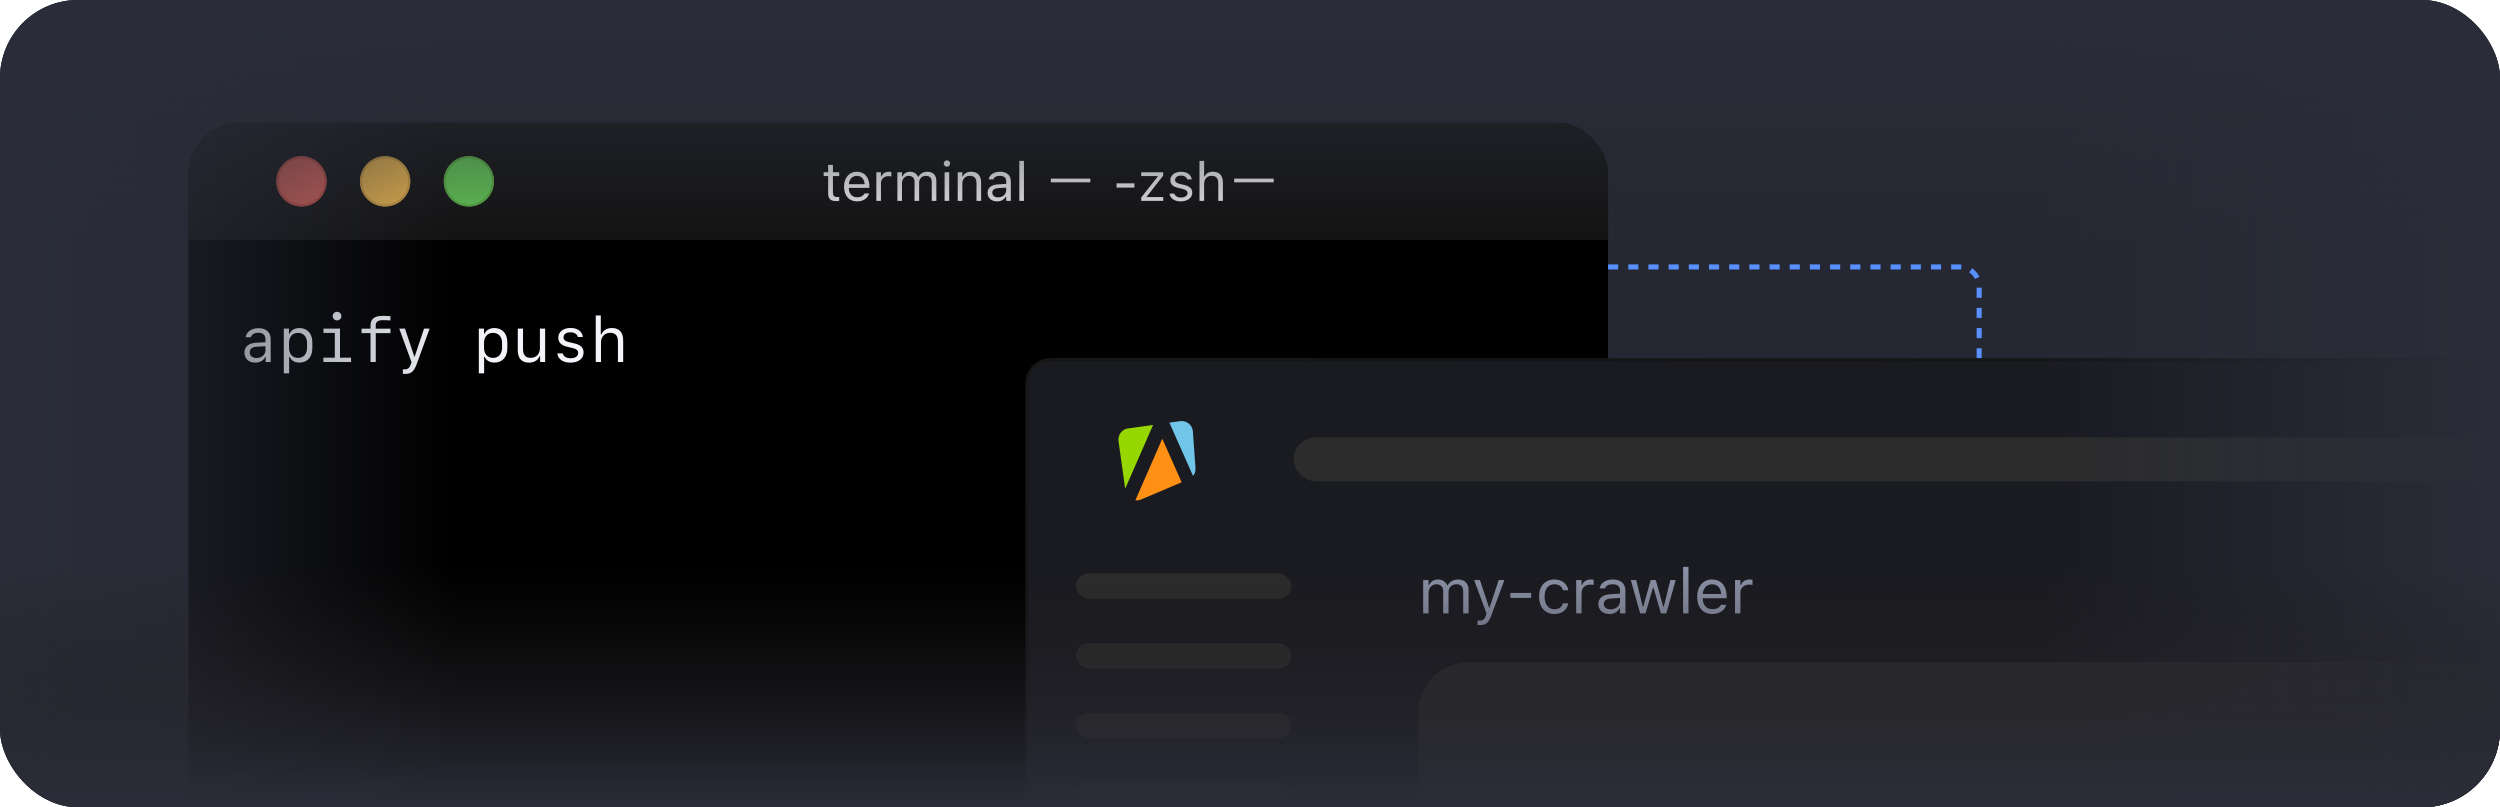
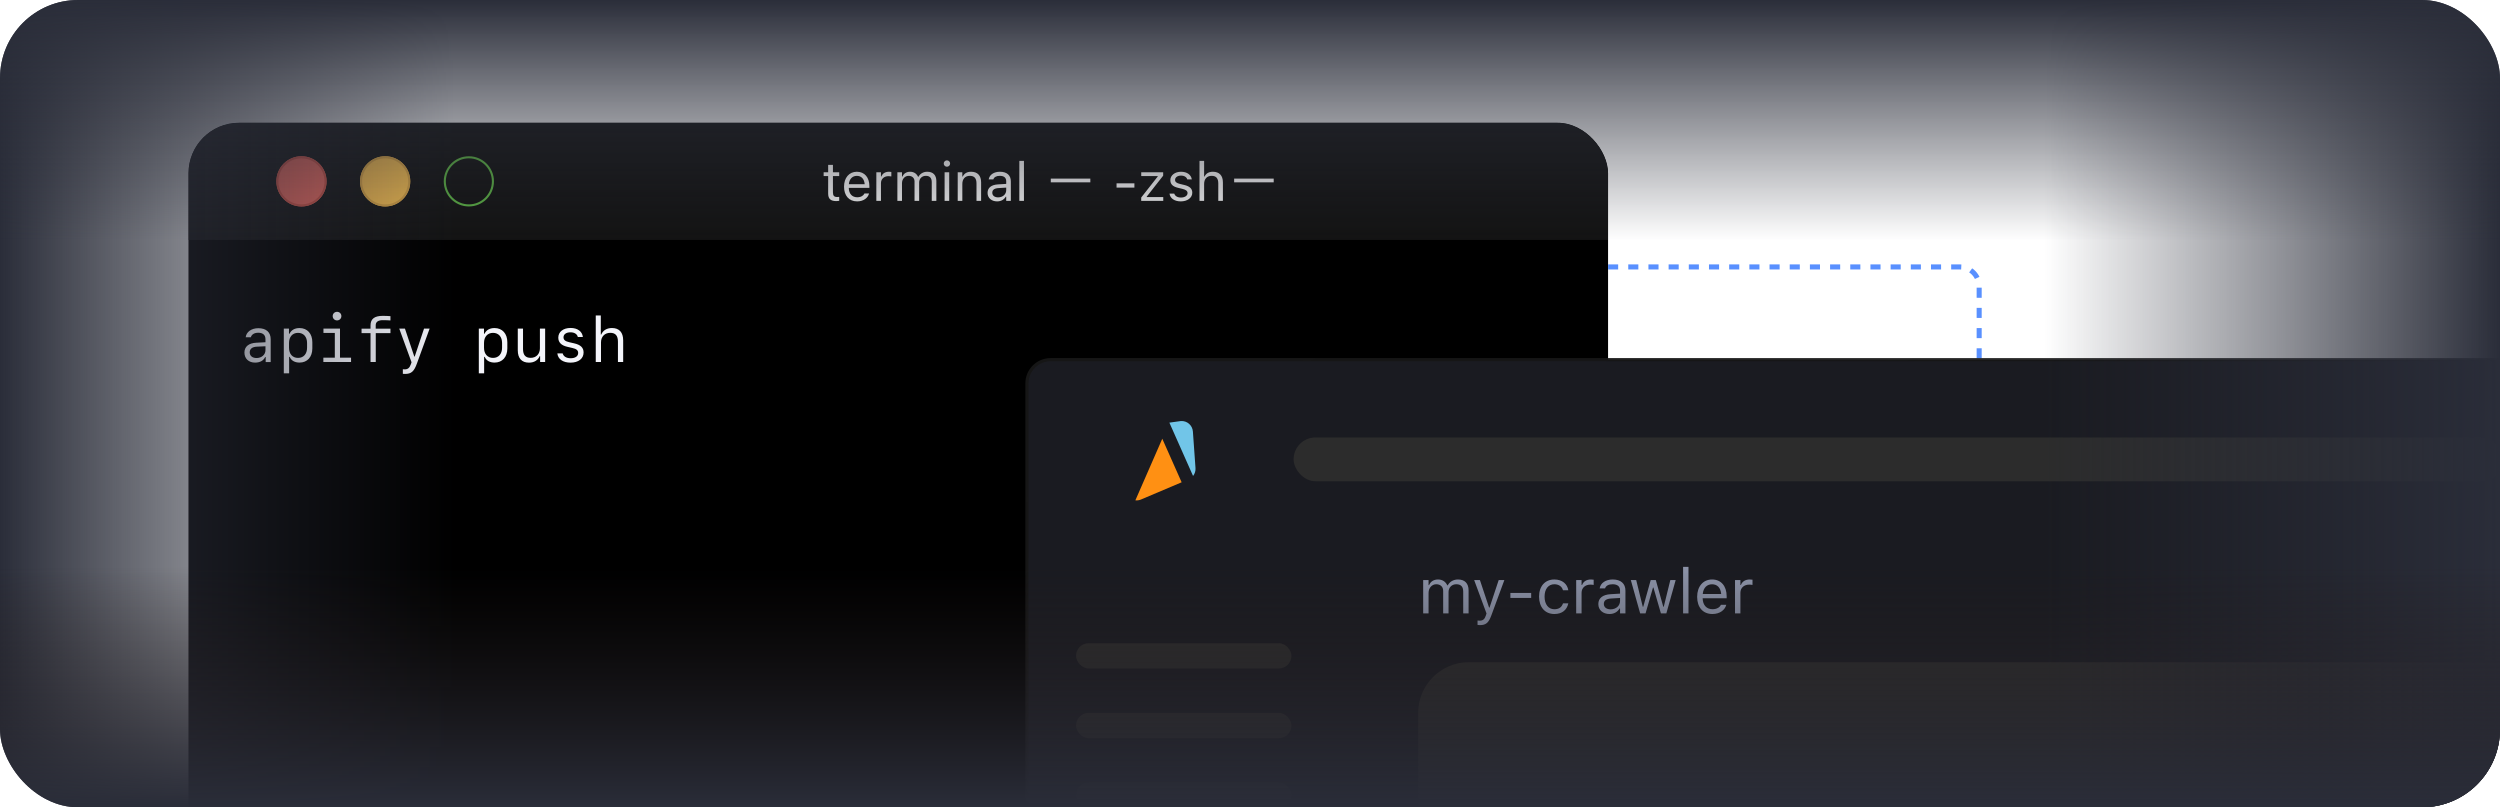
<svg xmlns="http://www.w3.org/2000/svg" width="384" height="124" viewBox="0 0 384 124" fill="none">
  <g clip-path="url(#clip0_2165_34594)">
-     <rect width="384" height="124" rx="12" fill="#252832" />
    <g filter="url(#filter0_ddd_2165_34594)">
      <g clip-path="url(#clip1_2165_34594)">
        <rect x="28.949" y="15" width="218.05" height="156.88" rx="7.753" fill="black" />
        <g filter="url(#filter1_di_2165_34594)">
-           <path d="M28.949 21.428C28.949 17.878 31.827 15 35.377 15H240.572C244.122 15 247 17.878 247 21.428V32.998H28.949V21.428Z" fill="#131313" />
+           <path d="M28.949 21.428C28.949 17.878 31.827 15 35.377 15H240.572C244.122 15 247 17.878 247 21.428V32.998H28.949V21.428" fill="#131313" />
          <g filter="url(#filter2_i_2165_34594)">
            <path fill-rule="evenodd" clip-rule="evenodd" d="M46.305 27.856C48.435 27.856 50.162 26.129 50.162 23.999C50.162 21.869 48.435 20.142 46.305 20.142C44.175 20.142 42.448 21.869 42.448 23.999C42.448 26.129 44.175 27.856 46.305 27.856Z" fill="#EE6A5F" />
          </g>
          <path d="M50.001 23.999C50.001 26.04 48.346 27.695 46.305 27.695C44.264 27.695 42.609 26.04 42.609 23.999C42.609 21.958 44.264 20.303 46.305 20.303C48.346 20.303 50.001 21.958 50.001 23.999Z" stroke="#CE5347" stroke-width="0.321" />
          <g filter="url(#filter3_i_2165_34594)">
            <path fill-rule="evenodd" clip-rule="evenodd" d="M59.16 27.856C61.291 27.856 63.017 26.129 63.017 23.999C63.017 21.869 61.291 20.142 59.16 20.142C57.03 20.142 55.304 21.869 55.304 23.999C55.304 26.129 57.03 27.856 59.16 27.856Z" fill="#F5BD4F" />
          </g>
          <path d="M62.856 23.999C62.856 26.04 61.202 27.695 59.16 27.695C57.119 27.695 55.464 26.04 55.464 23.999C55.464 21.958 57.119 20.303 59.16 20.303C61.202 20.303 62.856 21.958 62.856 23.999Z" stroke="#D6A243" stroke-width="0.321" />
          <g filter="url(#filter4_i_2165_34594)">
-             <path fill-rule="evenodd" clip-rule="evenodd" d="M72.017 27.856C74.147 27.856 75.874 26.129 75.874 23.999C75.874 21.869 74.147 20.142 72.017 20.142C69.887 20.142 68.16 21.869 68.16 23.999C68.16 26.129 69.887 27.856 72.017 27.856Z" fill="#61C454" />
-           </g>
+             </g>
          <path d="M75.713 23.999C75.713 26.04 74.058 27.695 72.017 27.695C69.976 27.695 68.321 26.04 68.321 23.999C68.321 21.958 69.976 20.303 72.017 20.303C74.058 20.303 75.713 21.958 75.713 23.999Z" stroke="#58A942" stroke-width="0.321" />
          <path d="M128.49 27.032C127.585 27.032 127.205 26.697 127.205 25.857V23.188H126.511V22.601H127.205V21.462H127.939V22.601H128.902V23.188H127.939V25.677C127.939 26.195 128.119 26.403 128.576 26.403C128.702 26.403 128.772 26.399 128.902 26.387V26.991C128.764 27.015 128.629 27.032 128.49 27.032ZM131.66 27.076C130.403 27.076 129.644 26.195 129.644 24.816V24.812C129.644 23.453 130.419 22.523 131.615 22.523C132.81 22.523 133.537 23.413 133.537 24.726V25.004H130.371C130.391 25.914 130.893 26.444 131.676 26.444C132.272 26.444 132.639 26.163 132.757 25.897L132.774 25.861H133.484L133.476 25.893C133.325 26.489 132.696 27.076 131.66 27.076ZM131.611 23.155C130.958 23.155 130.46 23.6 130.383 24.437H132.815C132.741 23.568 132.26 23.155 131.611 23.155ZM134.605 26.999V22.601H135.315V23.253H135.38C135.548 22.792 135.96 22.523 136.555 22.523C136.69 22.523 136.841 22.539 136.91 22.552V23.241C136.763 23.217 136.629 23.2 136.474 23.2C135.796 23.2 135.315 23.629 135.315 24.273V26.999H134.605ZM137.836 26.999V22.601H138.546V23.27H138.611C138.807 22.796 139.223 22.523 139.798 22.523C140.394 22.523 140.81 22.837 141.014 23.294H141.079C141.316 22.829 141.818 22.523 142.426 22.523C143.324 22.523 143.825 23.037 143.825 23.959V26.999H143.116V24.122C143.116 23.474 142.818 23.151 142.197 23.151C141.585 23.151 141.181 23.613 141.181 24.171V26.999H140.472V24.012C140.472 23.49 140.112 23.151 139.558 23.151C138.982 23.151 138.546 23.653 138.546 24.273V26.999H137.836ZM145.449 21.752C145.179 21.752 144.959 21.532 144.959 21.262C144.959 20.993 145.179 20.773 145.449 20.773C145.718 20.773 145.938 20.993 145.938 21.262C145.938 21.532 145.718 21.752 145.449 21.752ZM145.09 26.999V22.601H145.799V26.999H145.09ZM147.104 26.999V22.601H147.814V23.262H147.88C148.1 22.796 148.512 22.523 149.161 22.523C150.148 22.523 150.699 23.107 150.699 24.151V26.999H149.989V24.322C149.989 23.531 149.663 23.151 148.961 23.151C148.259 23.151 147.814 23.625 147.814 24.396V26.999H147.104ZM153.159 27.076C152.322 27.076 151.69 26.571 151.69 25.771V25.763C151.69 24.979 152.269 24.526 153.293 24.465L154.554 24.388V23.988C154.554 23.445 154.224 23.151 153.567 23.151C153.04 23.151 152.693 23.347 152.579 23.69L152.575 23.702H151.865L151.869 23.678C151.984 22.988 152.653 22.523 153.591 22.523C154.664 22.523 155.264 23.074 155.264 23.988V26.999H154.554V26.35H154.489C154.211 26.82 153.75 27.076 153.159 27.076ZM152.416 25.755C152.416 26.199 152.795 26.46 153.306 26.46C154.028 26.46 154.554 25.987 154.554 25.359V24.959L153.379 25.032C152.71 25.073 152.416 25.31 152.416 25.746V25.755ZM156.569 26.999V20.854H157.279V26.999H156.569ZM167.475 23.581V24.149H161.4V23.581H167.475ZM171.503 24.959V24.298H174.245V24.959H171.503ZM175.289 26.999V26.485L177.827 23.253V23.188H175.293V22.601H178.663V23.127L176.138 26.346V26.412H178.676V26.999H175.289ZM181.372 27.076C180.393 27.076 179.719 26.603 179.638 25.877H180.364C180.482 26.244 180.833 26.485 181.396 26.485C181.988 26.485 182.408 26.203 182.408 25.803V25.795C182.408 25.497 182.184 25.289 181.641 25.159L180.96 24.996C180.136 24.8 179.764 24.441 179.764 23.808V23.804C179.764 23.074 180.466 22.523 181.4 22.523C182.323 22.523 182.963 22.984 183.061 23.702H182.363C182.269 23.355 181.927 23.115 181.396 23.115C180.874 23.115 180.491 23.384 180.491 23.772V23.78C180.491 24.078 180.711 24.265 181.229 24.392L181.906 24.555C182.735 24.755 183.135 25.114 183.135 25.742V25.75C183.135 26.534 182.372 27.076 181.372 27.076ZM184.244 26.999V20.854H184.953V23.262H185.019C185.239 22.796 185.651 22.523 186.3 22.523C187.287 22.523 187.838 23.107 187.838 24.151V26.999H187.128V24.322C187.128 23.531 186.802 23.151 186.1 23.151C185.398 23.151 184.953 23.625 184.953 24.396V26.999H184.244ZM195.641 23.581V24.149H189.565V23.581H195.641Z" fill="#EBEBEB" />
        </g>
        <g clip-path="url(#clip2_2165_34594)">
          <path d="M39.177 51.841C38.197 51.841 37.544 51.226 37.544 50.294C37.544 49.385 38.197 48.846 39.366 48.784L40.776 48.713V48.249C40.776 47.606 40.384 47.251 39.669 47.251C39.078 47.251 38.661 47.502 38.529 47.942H37.739C37.833 47.118 38.628 46.555 39.679 46.555C40.885 46.555 41.576 47.17 41.576 48.24V51.756H40.809V50.984H40.729C40.483 51.533 39.925 51.841 39.177 51.841ZM39.409 51.136C40.185 51.136 40.776 50.62 40.776 49.934V49.328L39.456 49.39C38.737 49.423 38.358 49.73 38.358 50.265C38.358 50.805 38.761 51.136 39.409 51.136ZM46.01 46.532C47.198 46.532 47.974 47.388 47.974 48.708V49.664C47.974 50.98 47.198 51.836 46.01 51.836C45.267 51.836 44.723 51.519 44.501 50.956H44.411V53.483H43.592V46.617H44.387V47.402H44.472C44.742 46.835 45.276 46.532 46.01 46.532ZM45.778 47.27C44.931 47.27 44.392 47.876 44.392 48.822V49.56C44.392 50.511 44.931 51.117 45.778 51.117C46.625 51.117 47.165 50.507 47.165 49.56V48.822C47.165 47.876 46.625 47.27 45.778 47.27ZM51.769 45.358C51.39 45.358 51.102 45.074 51.102 44.696C51.102 44.322 51.39 44.038 51.769 44.038C52.147 44.038 52.436 44.322 52.436 44.696C52.436 45.074 52.147 45.358 51.769 45.358ZM53.922 51.751H49.668V51.084H51.428V47.284H49.682V46.617H52.223V51.084H53.922V51.751ZM56.913 51.751V47.317H55.535V46.631H56.913V46.115C56.913 45.122 57.528 44.658 58.791 44.658C59.089 44.658 59.804 44.681 59.974 44.705V45.363C59.752 45.339 59.089 45.32 58.801 45.32C58.086 45.32 57.708 45.585 57.708 46.101V46.631H59.974V47.317H57.717V51.751H56.913ZM62.222 53.578C62.103 53.578 61.947 53.573 61.876 53.563V52.858C61.938 52.873 62.085 52.877 62.16 52.877C62.643 52.877 62.908 52.66 63.121 52.063L63.211 51.784L61.323 46.617H62.198L63.637 50.913H63.698L65.132 46.617H65.989L64.053 51.94C63.604 53.204 63.173 53.578 62.222 53.578ZM75.963 46.532C77.151 46.532 77.927 47.388 77.927 48.708V49.664C77.927 50.98 77.151 51.836 75.963 51.836C75.221 51.836 74.676 51.519 74.454 50.956H74.364V53.483H73.546V46.617H74.341V47.402H74.426C74.695 46.835 75.23 46.532 75.963 46.532ZM75.732 47.27C74.885 47.27 74.345 47.876 74.345 48.822V49.56C74.345 50.511 74.885 51.117 75.732 51.117C76.579 51.117 77.118 50.507 77.118 49.56V48.822C77.118 47.876 76.579 47.27 75.732 47.27ZM83.734 46.617V51.751H82.962V50.847H82.896C82.621 51.486 82.035 51.846 81.254 51.846C80.137 51.846 79.531 51.178 79.531 49.948V46.617H80.336V49.745C80.336 50.672 80.715 51.108 81.514 51.108C82.361 51.108 82.929 50.516 82.929 49.641V46.617H83.734ZM85.754 48.003C85.754 47.114 86.511 46.517 87.642 46.517C88.712 46.517 89.436 47.052 89.53 47.909H88.754C88.659 47.459 88.229 47.185 87.628 47.185C86.975 47.185 86.554 47.488 86.554 47.956C86.554 48.349 86.819 48.571 87.462 48.713L88.186 48.879C89.185 49.106 89.639 49.541 89.639 50.284C89.639 51.231 88.849 51.846 87.633 51.846C86.469 51.846 85.697 51.302 85.607 50.421H86.426C86.544 50.895 86.999 51.169 87.661 51.169C88.361 51.169 88.806 50.852 88.806 50.36C88.806 49.953 88.555 49.735 87.902 49.589L87.141 49.413C86.213 49.201 85.754 48.732 85.754 48.003ZM91.508 51.751V44.601H92.284V47.525H92.35C92.62 46.887 93.212 46.527 93.997 46.527C95.114 46.527 95.72 47.199 95.72 48.425V51.751H94.915V48.628C94.915 47.705 94.537 47.265 93.732 47.265C92.885 47.265 92.313 47.857 92.313 48.732V51.751H91.508Z" fill="#F3F4FA" />
        </g>
      </g>
    </g>
    <path d="M247 41H301C302.657 41 304 42.343 304 44V64" stroke="#5990FF" stroke-width="0.777" stroke-dasharray="1.55 1.55" />
    <rect x="157.737" y="55.243" width="235.019" height="144.565" rx="3.649" fill="#1A1B21" stroke="url(#paint0_linear_2165_34594)" stroke-width="0.487" />
    <rect x="198.698" y="67.193" width="185.835" height="6.727" rx="3.364" fill="#2C2C2C" />
-     <path d="M173.277 65.805C172.825 65.868 172.415 66.109 172.139 66.475C171.863 66.841 171.744 67.303 171.806 67.758L172.826 75.072L177.117 65.267L173.277 65.805Z" fill="#97D700" />
    <path d="M183.629 71.9L183.228 66.276C183.195 65.819 182.982 65.394 182.637 65.093C182.292 64.793 181.842 64.642 181.387 64.674C181.348 64.676 181.31 64.68 181.272 64.687L179.616 64.917L183.254 73.108C183.526 72.767 183.661 72.336 183.629 71.9Z" fill="#71C5E8" />
    <path d="M174.391 76.852C174.684 76.885 174.982 76.842 175.254 76.726L181.499 74.079L178.527 67.39L174.391 76.852Z" fill="#FF9013" />
-     <rect x="165.279" y="88.088" width="33.088" height="3.893" rx="1.946" fill="#2C2C2C" />
    <rect x="165.279" y="98.792" width="33.088" height="3.893" rx="1.946" fill="#2C2C2C" />
    <rect x="217.83" y="101.712" width="175.169" height="138.189" rx="7.785" fill="#2C2C2C" />
    <rect x="165.279" y="109.497" width="33.088" height="3.893" rx="1.946" fill="#2C2C2C" />
    <rect x="165.279" y="120.202" width="33.088" height="3.893" rx="1.946" fill="#2C2C2C" />
    <path d="M218.6 94.222V89.099H219.427V89.879H219.503C219.731 89.328 220.215 89.009 220.885 89.009C221.579 89.009 222.064 89.375 222.301 89.907H222.378C222.653 89.365 223.238 89.009 223.946 89.009C224.991 89.009 225.575 89.608 225.575 90.682V94.222H224.749V90.872C224.749 90.116 224.402 89.741 223.68 89.741C222.967 89.741 222.496 90.278 222.496 90.929V94.222H221.67V90.743C221.67 90.135 221.251 89.741 220.605 89.741C219.935 89.741 219.427 90.325 219.427 91.048V94.222H218.6ZM227.315 96.018C227.205 96.018 227.063 96.008 226.949 95.99V95.31C227.049 95.329 227.177 95.334 227.291 95.334C227.761 95.334 228.046 95.12 228.232 94.531L228.327 94.227L226.431 89.099H227.315L228.721 93.314H228.797L230.199 89.099H231.069L229.068 94.535C228.645 95.685 228.222 96.018 227.315 96.018ZM231.995 91.846V91.076H235.188V91.846H231.995ZM238.752 94.312C237.317 94.312 236.4 93.271 236.4 91.646V91.637C236.4 90.045 237.312 89.009 238.747 89.009C239.992 89.009 240.738 89.727 240.89 90.639L240.895 90.668H240.073L240.068 90.653C239.94 90.15 239.484 89.741 238.747 89.741C237.826 89.741 237.246 90.482 237.246 91.637V91.646C237.246 92.825 237.835 93.58 238.747 93.58C239.436 93.58 239.874 93.276 240.064 92.706L240.073 92.677L240.89 92.673L240.881 92.725C240.672 93.652 239.983 94.312 238.752 94.312ZM242.102 94.222V89.099H242.929V89.86H243.005C243.2 89.323 243.68 89.009 244.373 89.009C244.53 89.009 244.706 89.028 244.787 89.042V89.845C244.616 89.817 244.459 89.798 244.278 89.798C243.49 89.798 242.929 90.297 242.929 91.048V94.222H242.102ZM247.215 94.312C246.241 94.312 245.504 93.723 245.504 92.791V92.782C245.504 91.87 246.179 91.342 247.372 91.271L248.84 91.181V90.715C248.84 90.083 248.455 89.741 247.69 89.741C247.077 89.741 246.673 89.969 246.54 90.368L246.536 90.382H245.709L245.713 90.354C245.847 89.551 246.626 89.009 247.719 89.009C248.968 89.009 249.667 89.651 249.667 90.715V94.222H248.84V93.466H248.764C248.441 94.013 247.904 94.312 247.215 94.312ZM246.35 92.772C246.35 93.29 246.792 93.595 247.386 93.595C248.227 93.595 248.84 93.043 248.84 92.312V91.846L247.472 91.931C246.692 91.979 246.35 92.255 246.35 92.763V92.772ZM251.929 94.222L250.494 89.099H251.321L252.328 93.195H252.404L253.549 89.099H254.333L255.478 93.195H255.554L256.562 89.099H257.384L255.949 94.222H255.117L253.972 90.259H253.896L252.756 94.222H251.929ZM258.524 94.222V87.066H259.351V94.222H258.524ZM263.029 94.312C261.565 94.312 260.682 93.286 260.682 91.68V91.675C260.682 90.093 261.584 89.009 262.977 89.009C264.369 89.009 265.215 90.045 265.215 91.575V91.898H261.527C261.551 92.958 262.136 93.576 263.048 93.576C263.742 93.576 264.169 93.248 264.307 92.939L264.326 92.896H265.153L265.144 92.934C264.968 93.628 264.236 94.312 263.029 94.312ZM262.972 89.746C262.212 89.746 261.632 90.264 261.542 91.238H264.374C264.288 90.226 263.727 89.746 262.972 89.746ZM266.498 94.222V89.099H267.325V89.86H267.401C267.595 89.323 268.075 89.009 268.769 89.009C268.926 89.009 269.102 89.028 269.183 89.042V89.845C269.011 89.817 268.855 89.798 268.674 89.798C267.885 89.798 267.325 90.297 267.325 91.048V94.222H266.498Z" fill="#8C93A8" />
    <rect width="70" height="124" fill="url(#paint1_linear_2165_34594)" />
    <rect width="70" height="124" transform="matrix(-1 0 0 1 384 0)" fill="url(#paint2_linear_2165_34594)" />
    <rect width="384" height="37" fill="url(#paint3_linear_2165_34594)" />
    <rect width="384" height="37" transform="matrix(1 0 0 -1 0 124)" fill="url(#paint4_linear_2165_34594)" />
  </g>
  <defs>
    <filter id="filter0_ddd_2165_34594" x="23.807" y="12.429" width="228.335" height="167.165" filterUnits="userSpaceOnUse" color-interpolation-filters="sRGB">
      <feFlood flood-opacity="0" result="BackgroundImageFix" />
      <feColorMatrix in="SourceAlpha" type="matrix" values="0 0 0 0 0 0 0 0 0 0 0 0 0 0 0 0 0 0 127 0" result="hardAlpha" />
      <feOffset />
      <feGaussianBlur stdDeviation="0.321" />
      <feColorMatrix type="matrix" values="0 0 0 0 0.141 0 0 0 0 0.153 0 0 0 0 0.212 0 0 0 0.24 0" />
      <feBlend mode="normal" in2="BackgroundImageFix" result="effect1_dropShadow_2165_34594" />
      <feColorMatrix in="SourceAlpha" type="matrix" values="0 0 0 0 0 0 0 0 0 0 0 0 0 0 0 0 0 0 127 0" result="hardAlpha" />
      <feOffset dy="1.286" />
      <feGaussianBlur stdDeviation="1.286" />
      <feColorMatrix type="matrix" values="0 0 0 0 0.141 0 0 0 0 0.153 0 0 0 0 0.212 0 0 0 0.08 0" />
      <feBlend mode="normal" in2="effect1_dropShadow_2165_34594" result="effect2_dropShadow_2165_34594" />
      <feColorMatrix in="SourceAlpha" type="matrix" values="0 0 0 0 0 0 0 0 0 0 0 0 0 0 0 0 0 0 127 0" result="hardAlpha" />
      <feOffset dy="2.571" />
      <feGaussianBlur stdDeviation="2.571" />
      <feColorMatrix type="matrix" values="0 0 0 0 0.141 0 0 0 0 0.153 0 0 0 0 0.212 0 0 0 0.12 0" />
      <feBlend mode="normal" in2="effect2_dropShadow_2165_34594" result="effect3_dropShadow_2165_34594" />
      <feBlend mode="normal" in="SourceGraphic" in2="effect3_dropShadow_2165_34594" result="shape" />
    </filter>
    <filter id="filter1_di_2165_34594" x="28.949" y="15" width="218.051" height="18.32" filterUnits="userSpaceOnUse" color-interpolation-filters="sRGB">
      <feFlood flood-opacity="0" result="BackgroundImageFix" />
      <feColorMatrix in="SourceAlpha" type="matrix" values="0 0 0 0 0 0 0 0 0 0 0 0 0 0 0 0 0 0 127 0" result="hardAlpha" />
      <feOffset dy="0.321" />
      <feColorMatrix type="matrix" values="0 0 0 0 0 0 0 0 0 0 0 0 0 0 0 0 0 0 0.15 0" />
      <feBlend mode="normal" in2="BackgroundImageFix" result="effect1_dropShadow_2165_34594" />
      <feBlend mode="normal" in="SourceGraphic" in2="effect1_dropShadow_2165_34594" result="shape" />
      <feColorMatrix in="SourceAlpha" type="matrix" values="0 0 0 0 0 0 0 0 0 0 0 0 0 0 0 0 0 0 127 0" result="hardAlpha" />
      <feOffset dy="-0.321" />
      <feComposite in2="hardAlpha" operator="arithmetic" k2="-1" k3="1" />
      <feColorMatrix type="matrix" values="0 0 0 0 0 0 0 0 0 0 0 0 0 0 0 0 0 0 0.05 0" />
      <feBlend mode="normal" in2="shape" result="effect2_innerShadow_2165_34594" />
    </filter>
    <filter id="filter2_i_2165_34594" x="42.448" y="20.142" width="7.714" height="7.713" filterUnits="userSpaceOnUse" color-interpolation-filters="sRGB">
      <feFlood flood-opacity="0" result="BackgroundImageFix" />
      <feBlend mode="normal" in="SourceGraphic" in2="BackgroundImageFix" result="shape" />
      <feColorMatrix in="SourceAlpha" type="matrix" values="0 0 0 0 0 0 0 0 0 0 0 0 0 0 0 0 0 0 127 0" result="hardAlpha" />
      <feOffset />
      <feGaussianBlur stdDeviation="1.928" />
      <feComposite in2="hardAlpha" operator="arithmetic" k2="-1" k3="1" />
      <feColorMatrix type="matrix" values="0 0 0 0 0.925 0 0 0 0 0.427 0 0 0 0 0.384 0 0 0 1 0" />
      <feBlend mode="normal" in2="shape" result="effect1_innerShadow_2165_34594" />
    </filter>
    <filter id="filter3_i_2165_34594" x="55.304" y="20.142" width="7.714" height="7.713" filterUnits="userSpaceOnUse" color-interpolation-filters="sRGB">
      <feFlood flood-opacity="0" result="BackgroundImageFix" />
      <feBlend mode="normal" in="SourceGraphic" in2="BackgroundImageFix" result="shape" />
      <feColorMatrix in="SourceAlpha" type="matrix" values="0 0 0 0 0 0 0 0 0 0 0 0 0 0 0 0 0 0 127 0" result="hardAlpha" />
      <feOffset />
      <feGaussianBlur stdDeviation="1.928" />
      <feComposite in2="hardAlpha" operator="arithmetic" k2="-1" k3="1" />
      <feColorMatrix type="matrix" values="0 0 0 0 0.961 0 0 0 0 0.769 0 0 0 0 0.318 0 0 0 1 0" />
      <feBlend mode="normal" in2="shape" result="effect1_innerShadow_2165_34594" />
    </filter>
    <filter id="filter4_i_2165_34594" x="68.16" y="20.142" width="7.714" height="7.713" filterUnits="userSpaceOnUse" color-interpolation-filters="sRGB">
      <feFlood flood-opacity="0" result="BackgroundImageFix" />
      <feBlend mode="normal" in="SourceGraphic" in2="BackgroundImageFix" result="shape" />
      <feColorMatrix in="SourceAlpha" type="matrix" values="0 0 0 0 0 0 0 0 0 0 0 0 0 0 0 0 0 0 127 0" result="hardAlpha" />
      <feOffset />
      <feGaussianBlur stdDeviation="1.928" />
      <feComposite in2="hardAlpha" operator="arithmetic" k2="-1" k3="1" />
      <feColorMatrix type="matrix" values="0 0 0 0 0.408 0 0 0 0 0.8 0 0 0 0 0.345 0 0 0 1 0" />
      <feBlend mode="normal" in2="shape" result="effect1_innerShadow_2165_34594" />
    </filter>
    <linearGradient id="paint0_linear_2165_34594" x1="393" y1="200.052" x2="288.413" y2="-10.142" gradientUnits="userSpaceOnUse">
      <stop stop-color="#141414" stop-opacity="0.58" />
      <stop offset="0.958" stop-color="#161616" />
    </linearGradient>
    <linearGradient id="paint1_linear_2165_34594" x1="1.04308e-06" y1="62" x2="70" y2="62" gradientUnits="userSpaceOnUse">
      <stop stop-color="#2A2D39" />
      <stop offset="1" stop-color="#2A2D39" stop-opacity="0" />
    </linearGradient>
    <linearGradient id="paint2_linear_2165_34594" x1="1.04308e-06" y1="62" x2="70" y2="62" gradientUnits="userSpaceOnUse">
      <stop stop-color="#2A2D39" />
      <stop offset="1" stop-color="#2A2D39" stop-opacity="0" />
    </linearGradient>
    <linearGradient id="paint3_linear_2165_34594" x1="192" y1="0" x2="192" y2="37" gradientUnits="userSpaceOnUse">
      <stop stop-color="#2A2D39" />
      <stop offset="1" stop-color="#2A2D39" stop-opacity="0" />
    </linearGradient>
    <linearGradient id="paint4_linear_2165_34594" x1="192" y1="0" x2="192" y2="37" gradientUnits="userSpaceOnUse">
      <stop stop-color="#2A2D39" />
      <stop offset="1" stop-color="#211A1A" stop-opacity="0" />
    </linearGradient>
    <clipPath id="clip0_2165_34594">
      <rect width="384" height="124" rx="12" fill="white" />
    </clipPath>
    <clipPath id="clip1_2165_34594">
      <rect x="28.949" y="15" width="218.05" height="156.88" rx="7.753" fill="white" />
    </clipPath>
    <clipPath id="clip2_2165_34594">
      <rect x="28.949" y="32.998" width="218.05" height="138.882" rx="2.571" fill="white" />
    </clipPath>
  </defs>
</svg>